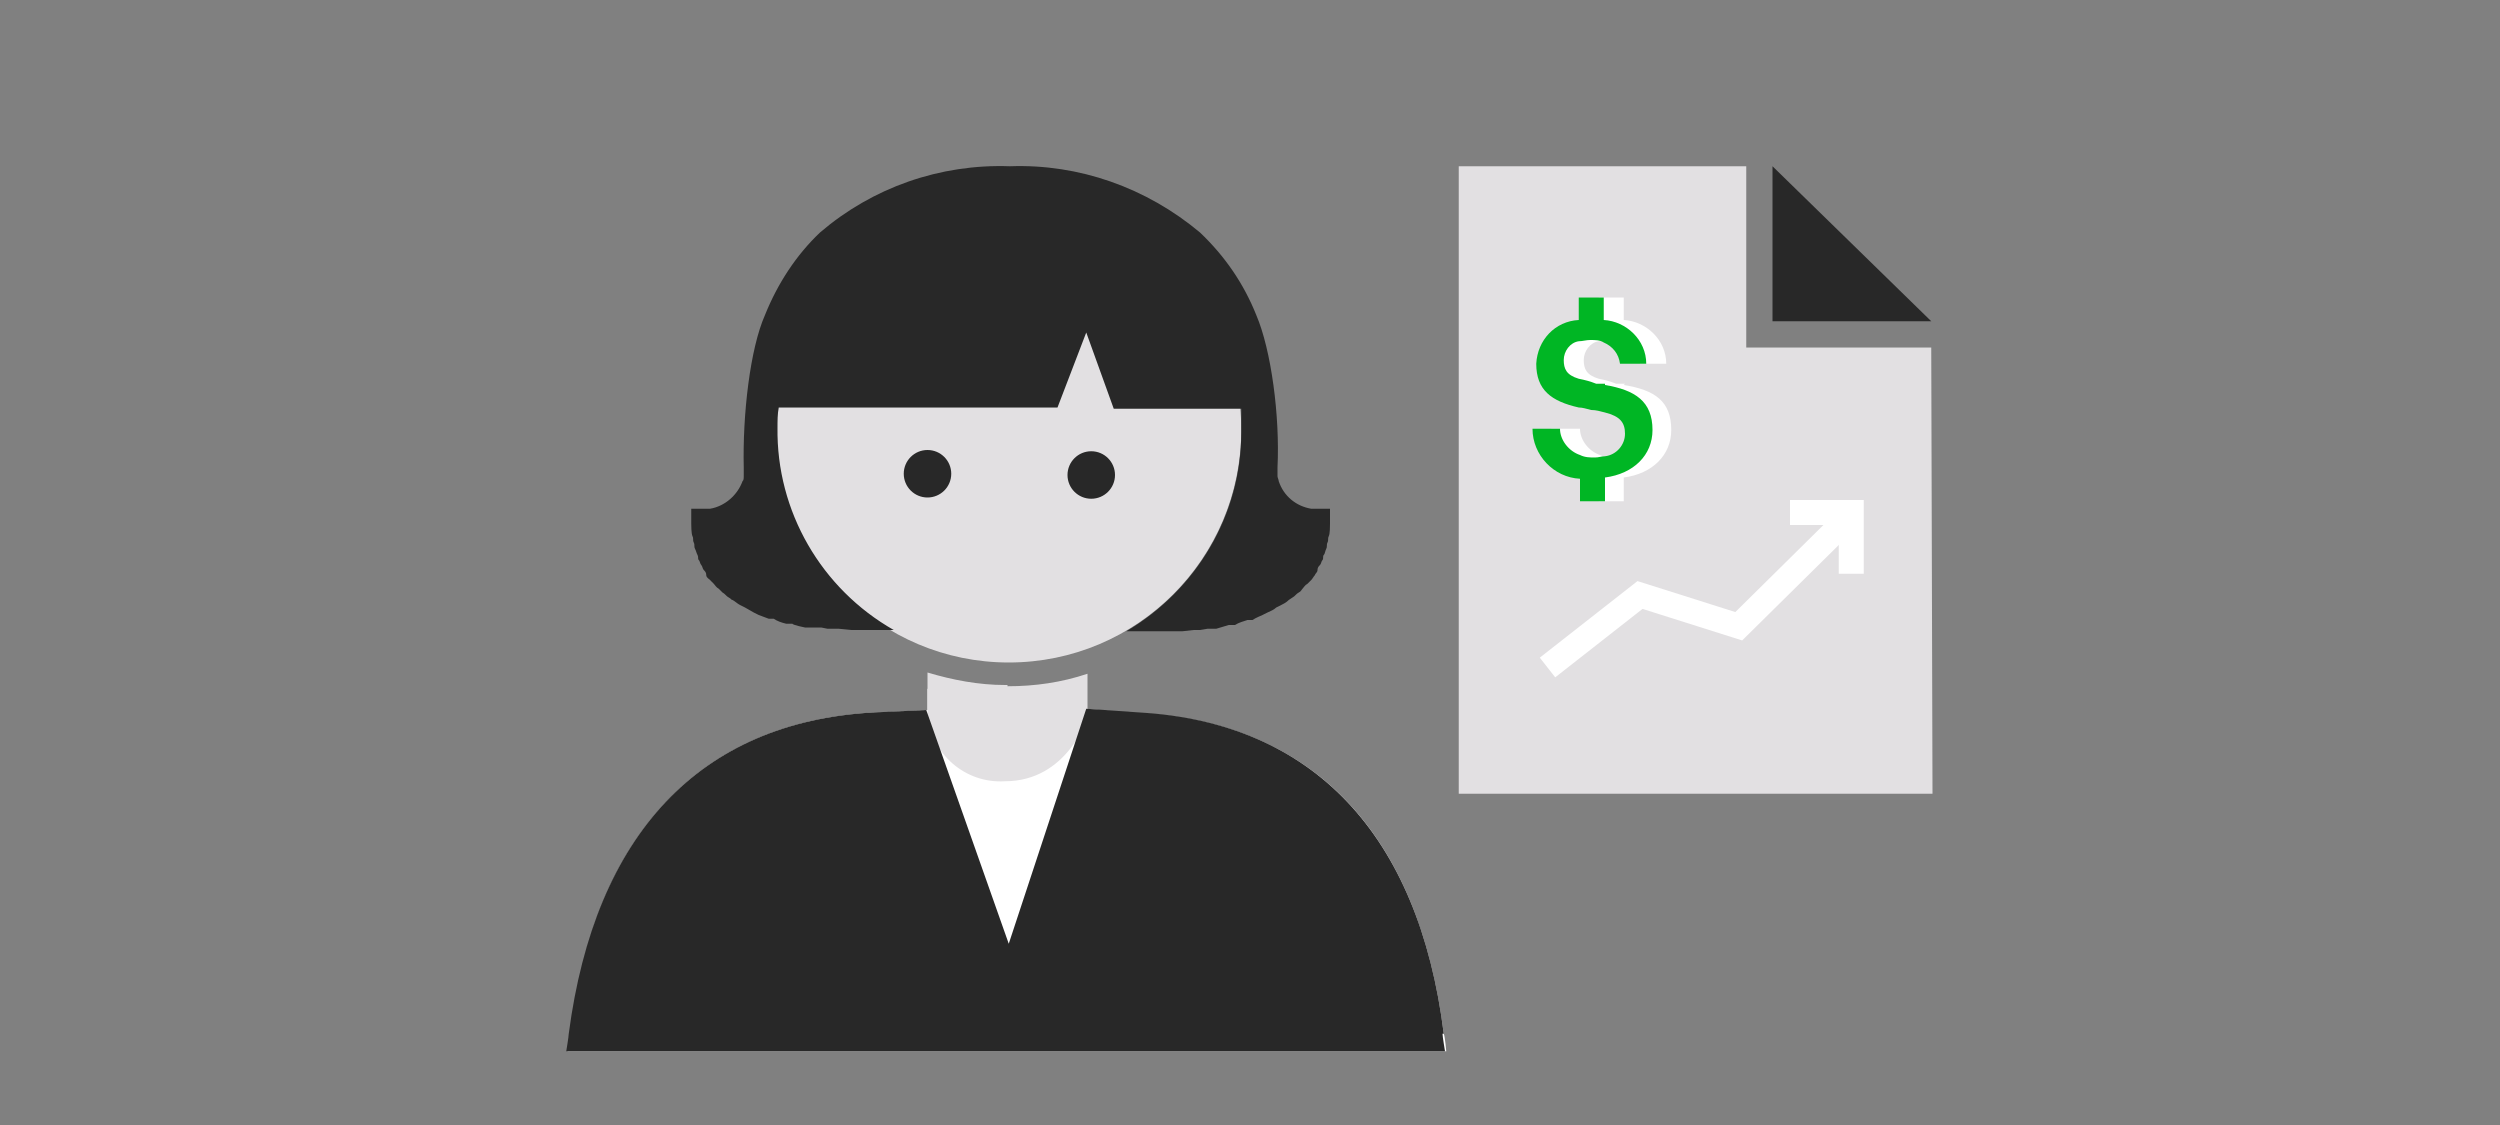
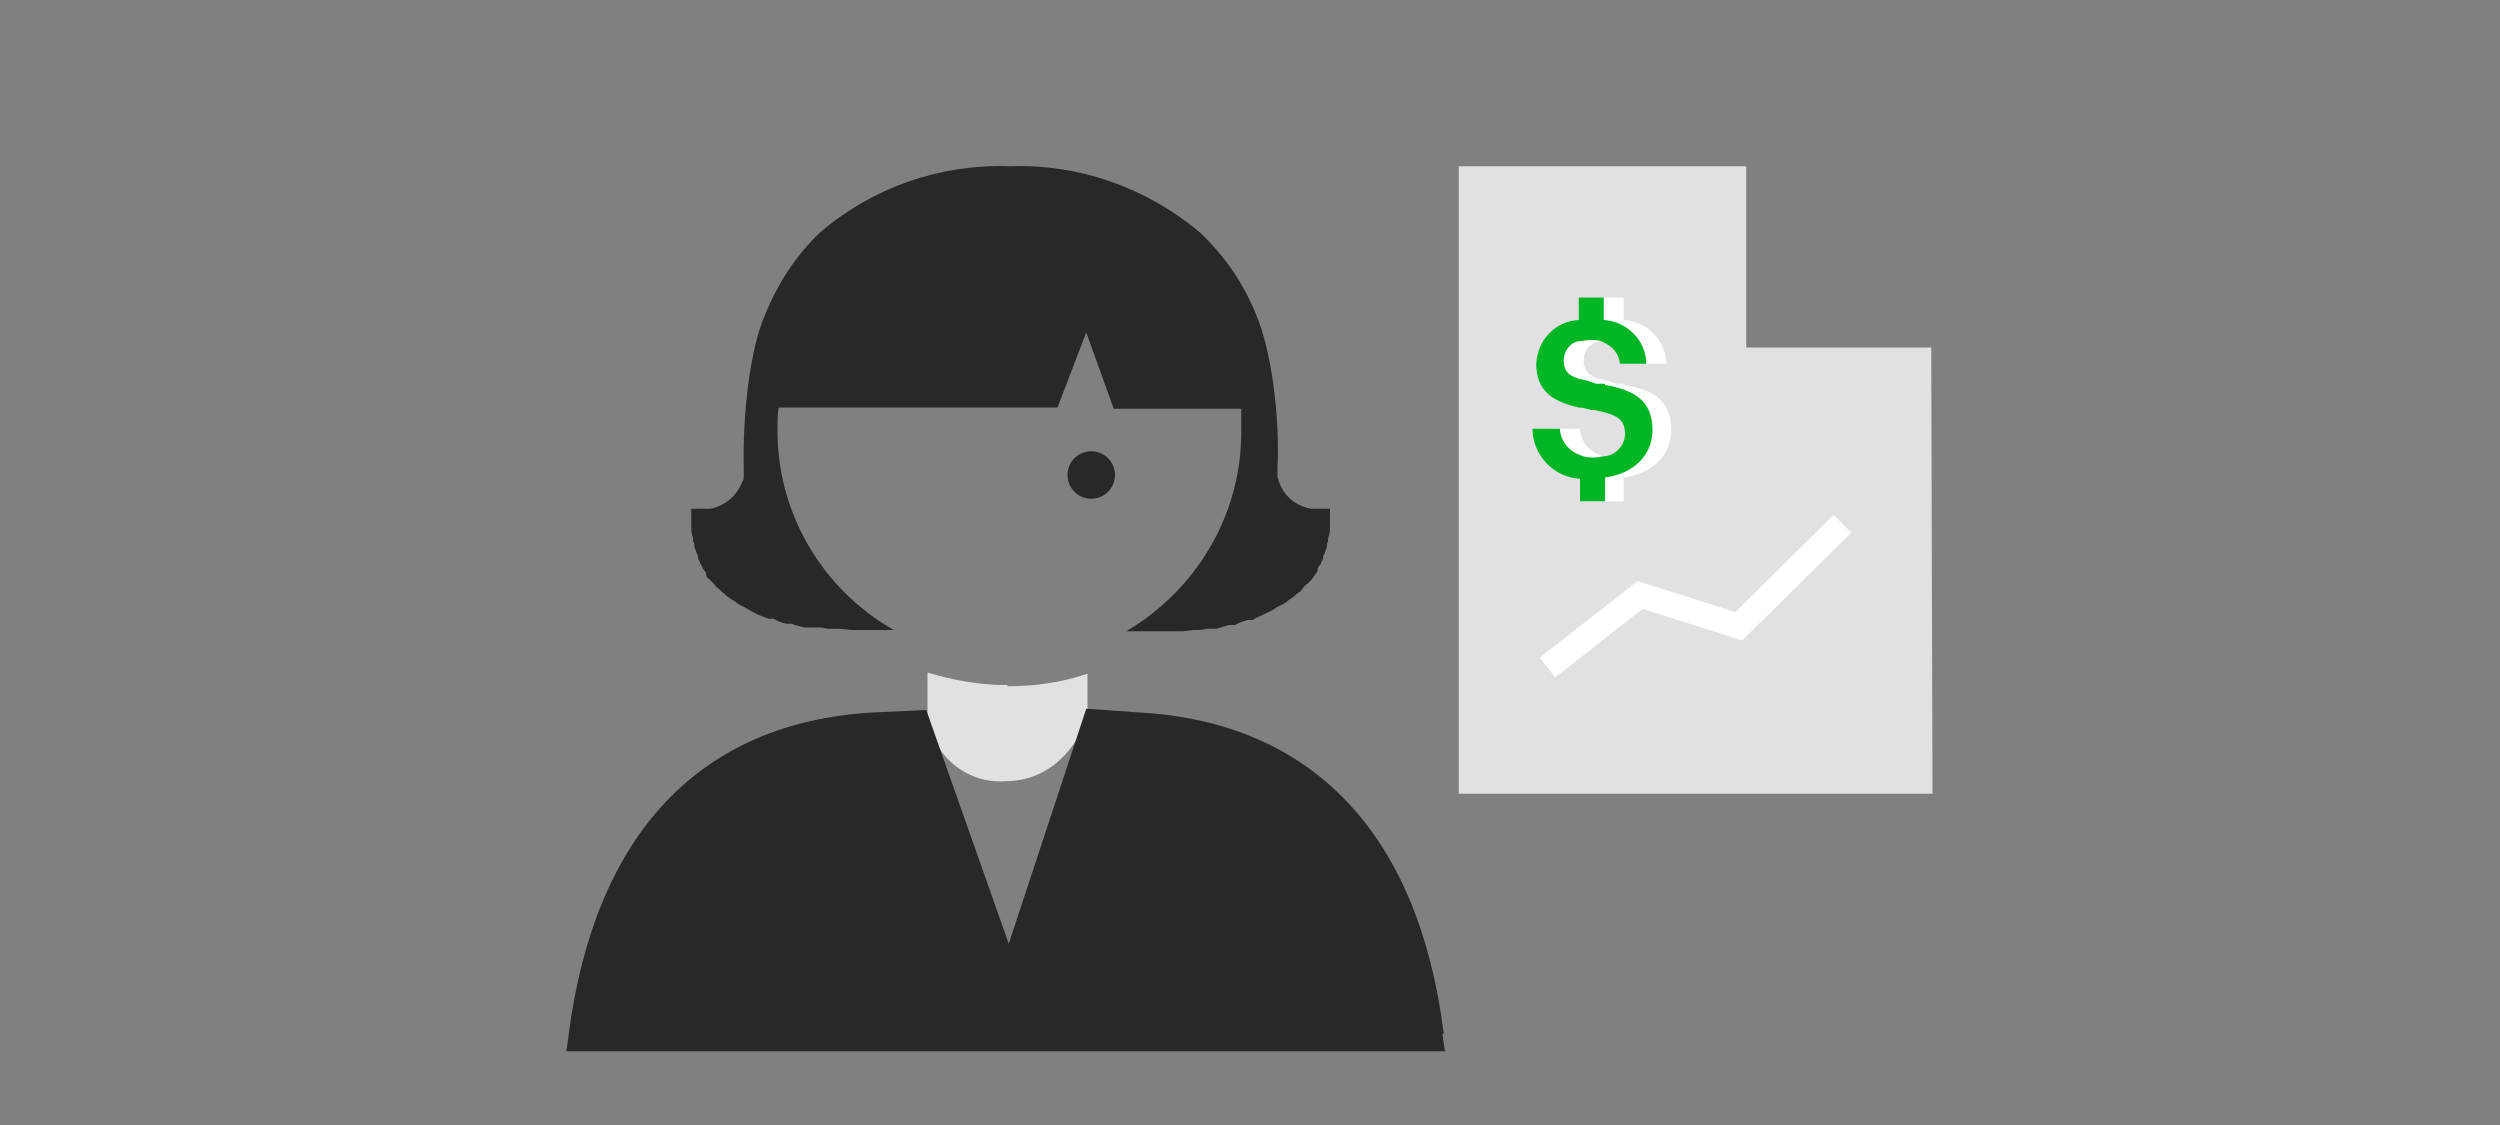
<svg xmlns="http://www.w3.org/2000/svg" id="ART_WORKS" data-name="ART WORKS" version="1.1" viewBox="0 0 200 90">
  <rect x="0" y="0" width="200" height="90" fill="#808080" stroke="none" />
  <defs>
    <style>
      .cls-1 {
        fill: none;
        stroke: #fff;
        stroke-miterlimit: 10;
        stroke-width: 2px;
      }

      .cls-2 {
        fill: #282828;
      }

      .cls-2, .cls-3, .cls-4, .cls-5 {
        stroke-width: 0px;
      }

      .cls-3 {
        fill: #e2e0e2;
      }

      .cls-4 {
        fill: #00b624;
      }

      .cls-5 {
        fill: #fff;
      }
    </style>
  </defs>
  <polygon class="cls-3" points="139.7 27.8 139.7 13.3 116.7 13.3 116.7 63.5 154.6 63.5 154.5 27.8 139.7 27.8" />
-   <polygon class="cls-2" points="154.5 25.7 141.8 25.7 141.8 13.3 154.5 25.7" />
  <path class="cls-5" d="M130,30.7h-.7c-.5-.2-.9-.3-1.4-.4-1-.3-1.2-.8-1.2-1.5,0-.7.5-1.4,1.2-1.5.3,0,.6-.1.9-.1.4,0,.8,0,1.1.2.7.3,1.2.9,1.3,1.7h2.1c0-1.9-1.6-3.4-3.4-3.5v-1.8h-2v1.8c-1.9.1-3.3,1.6-3.4,3.5,0,2.1,1.2,3,3.4,3.5.3,0,.6.1,1,.2.4,0,.7.1,1.1.2,1.2.3,1.6.8,1.6,1.7,0,.9-.7,1.7-1.6,1.8-.3,0-.5.1-.8.1-.4,0-.8,0-1.2-.2-.9-.3-1.6-1.2-1.6-2.1h-2.3c0,2.1,1.7,3.9,3.8,4v1.8h2v-1.9c2.3-.3,3.8-1.8,3.8-3.8,0-2.3-1.3-3.2-3.8-3.6Z" />
  <path class="cls-4" d="M128.4,30.7h-.7c-.5-.2-.9-.3-1.4-.4-1-.3-1.2-.8-1.2-1.5,0-.7.5-1.4,1.2-1.5.3,0,.6-.1.9-.1.4,0,.8,0,1.1.2.7.3,1.2.9,1.3,1.7h2.1c0-1.9-1.6-3.4-3.4-3.5v-1.8h-2v1.8c-1.9.1-3.3,1.6-3.4,3.5,0,2.1,1.2,3,3.4,3.5.3,0,.6.1,1,.2.4,0,.7.1,1.1.2,1.2.3,1.6.8,1.6,1.7,0,.9-.7,1.7-1.6,1.8-.3,0-.5.1-.8.1-.4,0-.8,0-1.2-.2-.9-.3-1.6-1.2-1.6-2.1h-2.2c0,2.1,1.7,3.9,3.8,4v1.8h2v-1.9c2.3-.3,3.8-1.8,3.8-3.8,0-2.3-1.4-3.2-3.8-3.6Z" />
  <polyline class="cls-1" points="123.8 53.4 131.2 47.6 139.1 50.1 147.4 41.9" />
-   <polyline class="cls-1" points="143.2 41 148.1 41 148.1 45.9" />
  <g>
-     <path class="cls-5" d="M115.5,82.7c-2-15.8-10.2-24.6-23.6-25.6h-1l-4-.4v-1.6c-2,.7-10.8.6-12.7,0v1.7l-3.9.2h-.4c-13.9.8-22.3,9.7-24.3,25.7,0,.2-.2,1.4-.2,1.4h70.3s-.1-1.2-.2-1.4h0Z" />
    <path class="cls-3" d="M80.6,54.8h-.2c-2.1,0-4.2-.4-6.2-1v3.4c.3,3.1,3,5.5,6.2,5.3,5,0,6.6-5.1,6.6-5.1v-3.5c-2.1.7-4.2,1-6.4,1h0Z" />
-     <circle class="cls-3" cx="80.7" cy="34.4" r="18.6" />
-     <circle class="cls-2" cx="74.2" cy="37.9" r="1.9" />
    <circle class="cls-2" cx="87.3" cy="38" r="1.9" />
    <path class="cls-2" d="M106.4,40.9v-.2c-.2,0-.7,0-.9,0h0c-.2,0-.4,0-.6,0-1.2-.2-2.2-1-2.6-2.2,0-.1-.1-.3-.1-.4h0v-.7c.2-4.1-.5-9.4-1.7-12.2-1-2.5-2.5-4.7-4.5-6.6-4.3-3.6-9.7-5.5-15.2-5.3-5.6-.2-11,1.7-15.2,5.3-1.9,1.8-3.4,4.1-4.4,6.6-1.2,2.7-1.8,8-1.7,12.2v.6h0c0,.3,0,.4-.1.5-.4,1.1-1.4,2-2.6,2.2-.2,0-.4,0-.6,0h0c-.2,0-.7,0-.9,0v.2h0v1c0,.1,0,.8.1,1s0,.3.1.5,0,.3.1.5.1.3.2.5,0,.3.1.4.1.3.2.4.1.3.2.4.2.2.2.4.2.3.3.4.2.2.3.3.2.3.4.4l.3.3c.2.1.3.3.5.4s.2.2.3.2c.2.1.4.3.6.4l.4.2c.2.1.5.3.7.4l.4.2c.3.1.5.2.8.3h.4c.3.2.6.3,1,.4h.5c0,.1,1,.3,1,.3h.4s.3,0,.3,0h.6c0,0,.5.1.5.1h.9c0,0,1,.1,1,.1h3.4c-5.8-3.3-9.4-9.5-9.3-16.2,0-.5,0-1.1.1-1.6h22.3c0,0,2.3-6,2.3-6l2.2,6.1h10.2c0,.6,0,1.3,0,1.9,0,6.6-3.6,12.6-9.2,15.9h4.5c0,0,.9-.1.9-.1h.5c0,0,.6-.1.6-.1h.7s1-.3,1-.3h.5c.3-.2.7-.3,1-.4h.4c.3-.2.6-.3.8-.4l.4-.2c.2-.1.5-.2.7-.4l.4-.2c.2-.1.4-.2.6-.4l.3-.2c.2-.1.3-.3.5-.4s.2-.2.3-.3.2-.3.4-.4c.1-.1.2-.2.3-.3.1-.1.2-.3.3-.4,0-.1.2-.2.2-.4s.1-.3.2-.4.1-.3.2-.4,0-.3.1-.4.1-.3.2-.5,0-.3.1-.5,0-.3.1-.5.1-.8.1-1v-1h0c0,0,0,0,0,0Z" />
    <path class="cls-2" d="M115.5,82.7c-2-16-10.5-24.9-24.3-25.7l-4.3-.3-6.2,18.8-6.6-18.7-4.3.2c-13.8.8-22.2,9.7-24.3,25.7,0,.2-.2,1.4-.2,1.4h70.3s-.2-1.2-.2-1.4Z" />
  </g>
</svg>